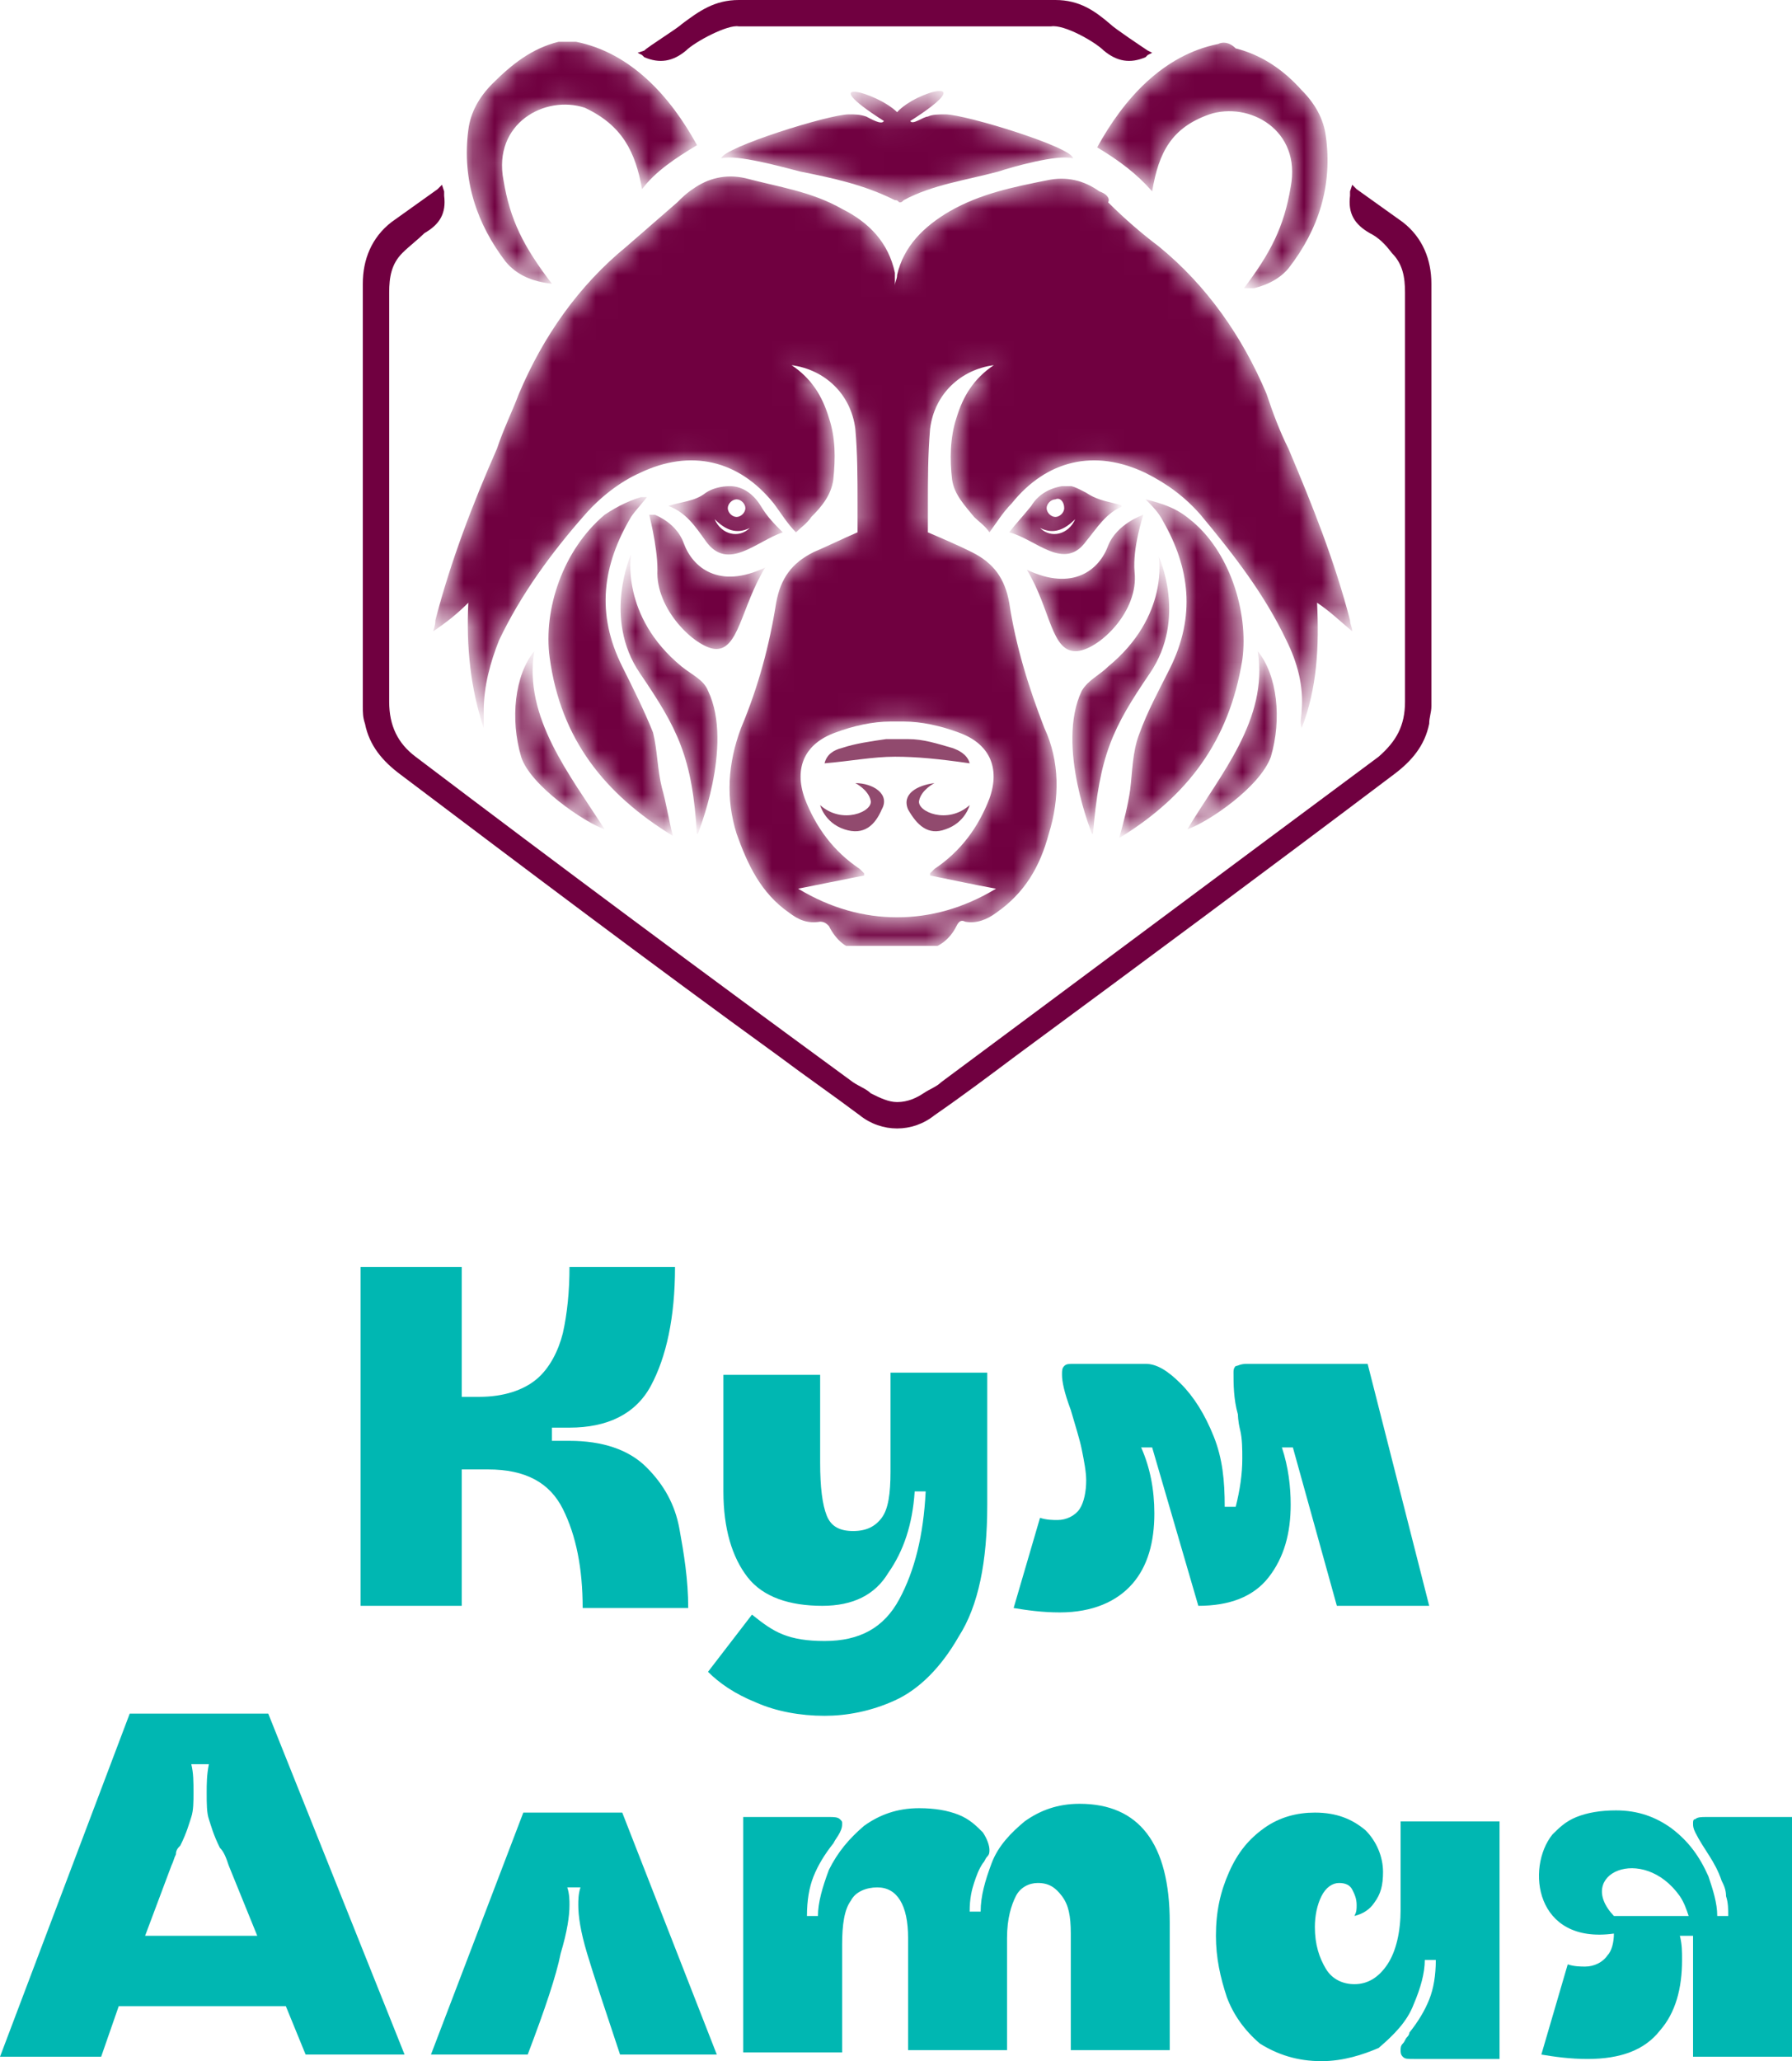
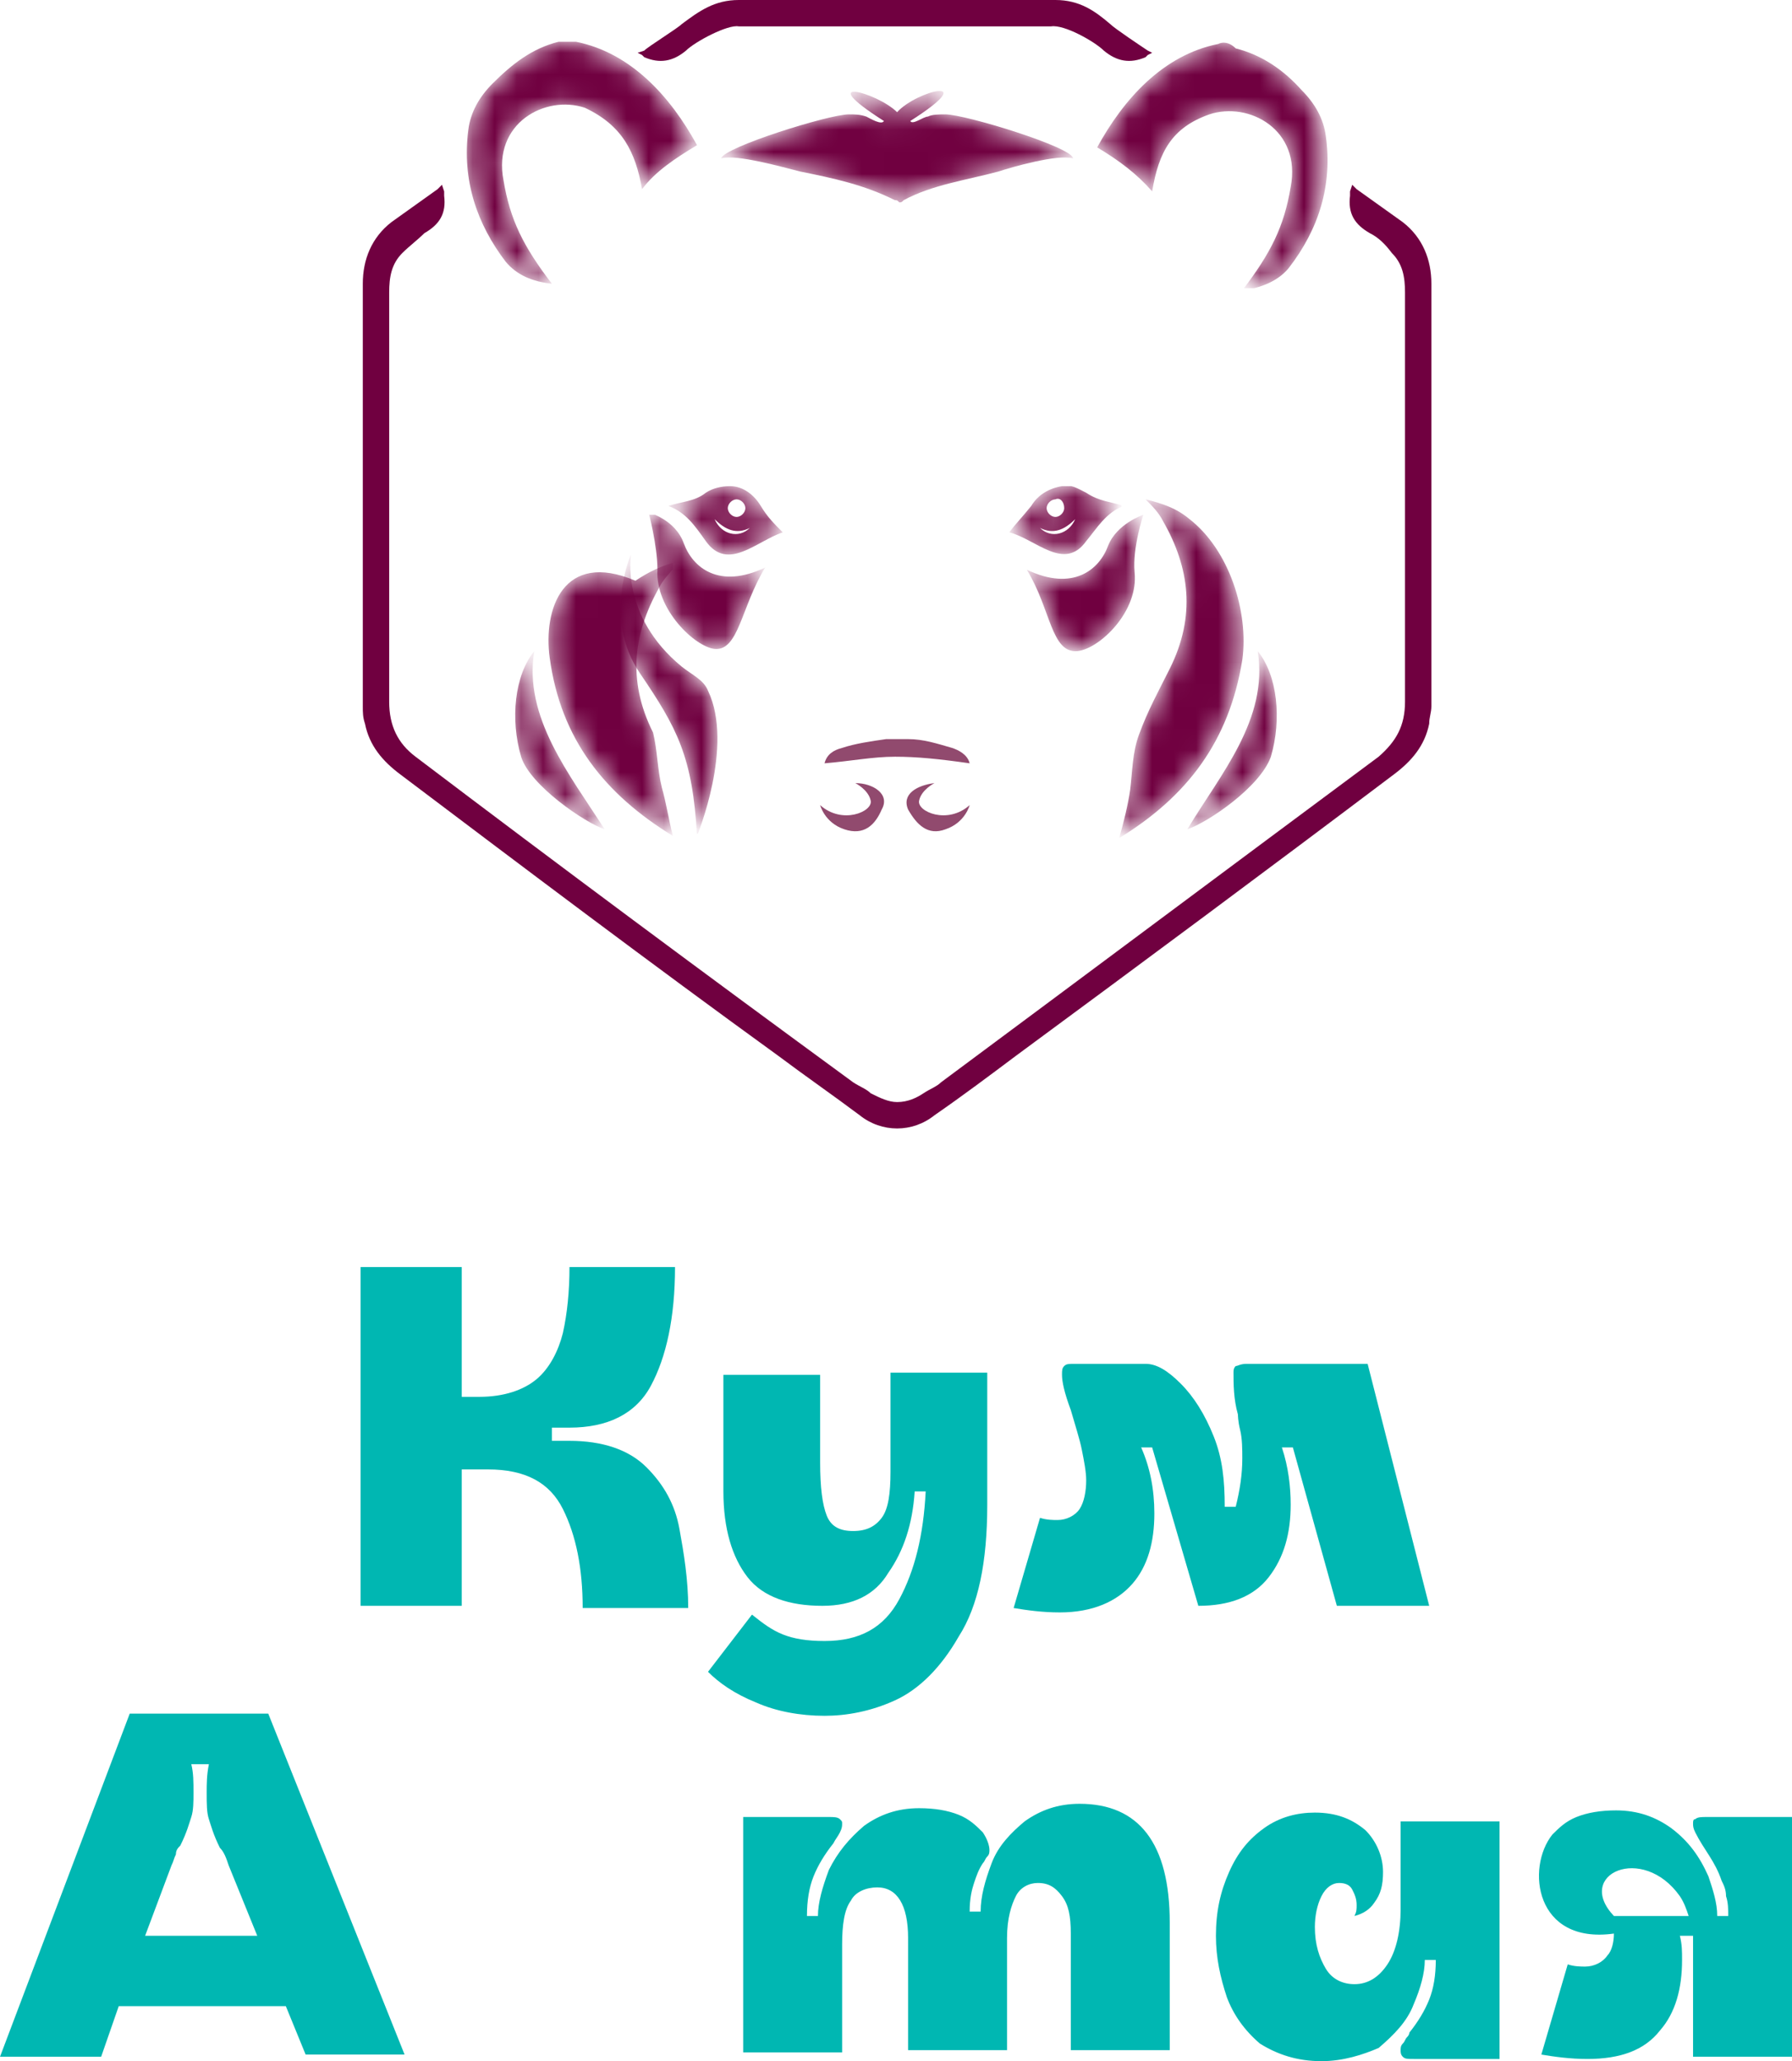
<svg xmlns="http://www.w3.org/2000/svg" xmlns:xlink="http://www.w3.org/1999/xlink" version="1.1" id="Слой_1" x="0px" y="0px" viewBox="0 0 81.5 93.7" style="enable-background:new 0 0 81.5 93.7;" xml:space="preserve">
  <style type="text/css"> .st0{filter:url(#Adobe_OpacityMaskFilter);} .st1{clip-path:url(#SVGID_00000119082901371555702370000001446714048384183715_);fill:url(#SVGID_00000074439450092138622350000015975348160581169073_);} .st2{clip-path:url(#SVGID_00000119082901371555702370000001446714048384183715_);mask:url(#SVGID_00000050649320007752850060000001499503343818735775_);fill:url(#SVGID_00000072272360676094461810000005844269006681103018_);} .st3{filter:url(#Adobe_OpacityMaskFilter_00000022542532142671042910000009471333561729417889_);} .st4{clip-path:url(#SVGID_00000157307471929844858570000014143602083856220602_);fill:url(#SVGID_00000075134396343916742150000017475245431148195471_);} .st5{clip-path:url(#SVGID_00000157307471929844858570000014143602083856220602_);mask:url(#SVGID_00000183957801095193058090000000864621090734164895_);fill:url(#SVGID_00000054232978648424619430000000939707807259586977_);} .st6{filter:url(#Adobe_OpacityMaskFilter_00000008871595257347113490000014279592702879936644_);} .st7{clip-path:url(#SVGID_00000041256633873363115410000001106726650726018733_);fill:url(#SVGID_00000179614996438585132120000010399117357574332314_);} .st8{clip-path:url(#SVGID_00000041256633873363115410000001106726650726018733_);mask:url(#SVGID_00000019659385158908791430000012448300590566389920_);fill:url(#SVGID_00000155145247779372754480000011575212680634380935_);} .st9{filter:url(#Adobe_OpacityMaskFilter_00000160167207609387953730000013970890878289176227_);} .st10{clip-path:url(#SVGID_00000021813652924817427840000010216244269878712502_);fill:url(#SVGID_00000085233740937388528040000004384303895604971164_);} .st11{clip-path:url(#SVGID_00000021813652924817427840000010216244269878712502_);mask:url(#SVGID_00000149362342108994933330000012789914109606737064_);fill:url(#SVGID_00000003785972298903828410000017090674072419907209_);} .st12{filter:url(#Adobe_OpacityMaskFilter_00000016062012576931212510000018399716768104115608_);} .st13{clip-path:url(#SVGID_00000085230428402127562430000011767291787271390374_);fill:url(#SVGID_00000165208665028074559730000004740166168671871671_);} .st14{clip-path:url(#SVGID_00000085230428402127562430000011767291787271390374_);mask:url(#SVGID_00000127765094925567663480000004645249549564075956_);fill:url(#SVGID_00000006695454241994742900000009389964320078095264_);} .st15{filter:url(#Adobe_OpacityMaskFilter_00000003088323120821791300000005270220350183160456_);} .st16{clip-path:url(#SVGID_00000066475572732346698950000011539901194704642701_);fill:url(#SVGID_00000042707212048924124800000006306625353732433083_);} .st17{clip-path:url(#SVGID_00000066475572732346698950000011539901194704642701_);mask:url(#SVGID_00000090992458259612192430000005141813463210401184_);fill:url(#SVGID_00000003791291213986382770000013299009287374140804_);} .st18{filter:url(#Adobe_OpacityMaskFilter_00000170273878539863136680000011453093944274449549_);} .st19{clip-path:url(#SVGID_00000034051104680922905730000009628855392831062672_);fill:url(#SVGID_00000034076217790863009840000017334348233574667410_);} .st20{clip-path:url(#SVGID_00000034051104680922905730000009628855392831062672_);mask:url(#SVGID_00000141413824485752624470000003169404651455683479_);fill:url(#SVGID_00000134940012267062718740000004214220853054972322_);} .st21{filter:url(#Adobe_OpacityMaskFilter_00000047050426119308210740000008490263943313879956_);} .st22{clip-path:url(#SVGID_00000073716209416423551340000005611794051992917173_);fill:url(#SVGID_00000048464325646834308220000011575863090330148499_);} .st23{clip-path:url(#SVGID_00000073716209416423551340000005611794051992917173_);mask:url(#SVGID_00000073696298930408849120000013105850651215648660_);fill:url(#SVGID_00000075851818556116579200000017310495140742283952_);} .st24{filter:url(#Adobe_OpacityMaskFilter_00000158018243985743556770000012922792892695643058_);} .st25{clip-path:url(#SVGID_00000060726741705563119080000011291503614462522517_);fill:url(#SVGID_00000099630862556390618830000000067184006557504409_);} .st26{clip-path:url(#SVGID_00000060726741705563119080000011291503614462522517_);mask:url(#SVGID_00000133514476608709489130000000978932568853200050_);fill:url(#SVGID_00000060752302438352349150000002580881356314341297_);} .st27{filter:url(#Adobe_OpacityMaskFilter_00000176004451995355477590000017483326420871335356_);} .st28{clip-path:url(#SVGID_00000147927628538942311560000001588662469328731793_);fill:url(#SVGID_00000183230567469925699800000002760472451762186429_);} .st29{clip-path:url(#SVGID_00000147927628538942311560000001588662469328731793_);mask:url(#SVGID_00000003099676765721902150000012891357854294102677_);fill:url(#SVGID_00000160153359297320318760000001935434120216679852_);} .st30{filter:url(#Adobe_OpacityMaskFilter_00000072238650077204760580000008229650374975354243_);} .st31{clip-path:url(#SVGID_00000024710366760087992620000003942957137365855886_);fill:url(#SVGID_00000168076136353913392660000000286623415454050228_);} .st32{clip-path:url(#SVGID_00000024710366760087992620000003942957137365855886_);mask:url(#SVGID_00000036225549227640941450000013243615268562257062_);fill:url(#SVGID_00000147215304075605504540000004989301441034458753_);} .st33{filter:url(#Adobe_OpacityMaskFilter_00000005956835970941145070000003752993934790581397_);} .st34{clip-path:url(#SVGID_00000139997053333915246400000013250764726088274816_);fill:url(#SVGID_00000072993935196332388830000006119734013339914884_);} .st35{clip-path:url(#SVGID_00000139997053333915246400000013250764726088274816_);mask:url(#SVGID_00000010996052980054574830000002262328884197386379_);fill:url(#SVGID_00000153695759091007351040000010962628730211241372_);} .st36{fill-rule:evenodd;clip-rule:evenodd;fill:#914A6E;} .st37{filter:url(#Adobe_OpacityMaskFilter_00000022535372502637940730000010329752761375156358_);} .st38{clip-path:url(#SVGID_00000042001391614376757000000000373705751491034251_);fill:url(#SVGID_00000075133088300637114450000004635650973905694386_);} .st39{clip-path:url(#SVGID_00000042001391614376757000000000373705751491034251_);mask:url(#SVGID_00000016777113476689179020000008043764246217131919_);fill:url(#SVGID_00000004516827463425336070000000306409935951004853_);} .st40{fill-rule:evenodd;clip-rule:evenodd;fill:#700040;} .st41{fill:#00B7B2;} .st42{fill-rule:evenodd;clip-rule:evenodd;fill:#00B7B2;} </style>
  <g>
    <g>
      <defs>
        <path id="SVGID_1_" d="M23.7,34.4c0.4,1.3,2.9,3,3.8,3.3c-1.6-2.5-3.7-5.1-3.2-8.1C23.4,30.7,23.2,32.7,23.7,34.4" />
      </defs>
      <clipPath id="SVGID_00000042726170762546751910000010279077410687362945_">
        <use xlink:href="#SVGID_1_" style="overflow:visible;" />
      </clipPath>
      <defs>
        <filter id="Adobe_OpacityMaskFilter" filterUnits="userSpaceOnUse" x="23.2" y="29.6" width="4.3" height="8.1">
          <feColorMatrix type="matrix" values="1 0 0 0 0 0 1 0 0 0 0 0 1 0 0 0 0 0 1 0" />
        </filter>
      </defs>
      <mask maskUnits="userSpaceOnUse" x="23.2" y="29.6" width="4.3" height="8.1" id="SVGID_00000013911554602932976410000011241359405632299657_">
        <g class="st0">
          <linearGradient id="SVGID_00000149382076375361360960000011851460434650580663_" gradientUnits="userSpaceOnUse" x1="-190.136" y1="229.733" x2="-190.176" y2="228.113" gradientTransform="matrix(1 0 0 1 215.595 -195.391)">
            <stop offset="0" style="stop-color:#FFFFFF" />
            <stop offset="1" style="stop-color:#C6C6C6" />
          </linearGradient>
          <rect x="23.4" y="29.6" style="clip-path:url(#SVGID_00000042726170762546751910000010279077410687362945_);fill:url(#SVGID_00000149382076375361360960000011851460434650580663_);" width="4.1" height="8.1" />
        </g>
      </mask>
      <linearGradient id="SVGID_00000156568856439970133300000003354294186117461152_" gradientUnits="userSpaceOnUse" x1="25.333" y1="34.346" x2="25.293" y2="32.726">
        <stop offset="0" style="stop-color:#700040" />
        <stop offset="1" style="stop-color:#700040" />
      </linearGradient>
      <rect x="23.2" y="29.6" style="clip-path:url(#SVGID_00000042726170762546751910000010279077410687362945_);mask:url(#SVGID_00000013911554602932976410000011241359405632299657_);fill:url(#SVGID_00000156568856439970133300000003354294186117461152_);" width="4.3" height="8.1" />
    </g>
    <g>
      <defs>
-         <path id="SVGID_00000080204692550947843190000008399029082727862184_" d="M25,29.9c0.5,3.7,2.5,6.2,5.6,8.1 c-0.2-0.8-0.3-1.5-0.5-2.2c-0.2-0.8-0.2-1.7-0.4-2.5c-0.4-1-0.9-2-1.4-3c-1.2-2.4-0.9-4.6,0.4-6.8c0.2-0.3,0.5-0.6,0.8-1 c-0.8,0.2-1.4,0.5-2,0.9C25.6,25,24.7,27.7,25,29.9" />
+         <path id="SVGID_00000080204692550947843190000008399029082727862184_" d="M25,29.9c0.5,3.7,2.5,6.2,5.6,8.1 c-0.2-0.8-0.3-1.5-0.5-2.2c-0.2-0.8-0.2-1.7-0.4-2.5c-1.2-2.4-0.9-4.6,0.4-6.8c0.2-0.3,0.5-0.6,0.8-1 c-0.8,0.2-1.4,0.5-2,0.9C25.6,25,24.7,27.7,25,29.9" />
      </defs>
      <clipPath id="SVGID_00000008838357322101147020000015169282802227924403_">
        <use xlink:href="#SVGID_00000080204692550947843190000008399029082727862184_" style="overflow:visible;" />
      </clipPath>
      <defs>
        <filter id="Adobe_OpacityMaskFilter_00000056394393707970715600000014730950338858439870_" filterUnits="userSpaceOnUse" x="24.7" y="22.6" width="5.9" height="15.5">
          <feColorMatrix type="matrix" values="1 0 0 0 0 0 1 0 0 0 0 0 1 0 0 0 0 0 1 0" />
        </filter>
      </defs>
      <mask maskUnits="userSpaceOnUse" x="24.7" y="22.6" width="5.9" height="15.5" id="SVGID_00000178927565048801251900000014196248502261419394_">
        <g style="filter:url(#Adobe_OpacityMaskFilter_00000056394393707970715600000014730950338858439870_);">
          <linearGradient id="SVGID_00000105389833849654535320000016305426387518851231_" gradientUnits="userSpaceOnUse" x1="-189.319" y1="226.713" x2="-189.429" y2="223.633" gradientTransform="matrix(1 0 0 1 217.131 -194.993)">
            <stop offset="0" style="stop-color:#FFFFFF" />
            <stop offset="1" style="stop-color:#C6C6C6" />
          </linearGradient>
          <rect x="24.9" y="22.6" style="clip-path:url(#SVGID_00000008838357322101147020000015169282802227924403_);fill:url(#SVGID_00000105389833849654535320000016305426387518851231_);" width="5.6" height="15.5" />
        </g>
      </mask>
      <linearGradient id="SVGID_00000124860967728891661260000014824583191603109523_" gradientUnits="userSpaceOnUse" x1="27.679" y1="31.718" x2="27.579" y2="28.648">
        <stop offset="0" style="stop-color:#700040" />
        <stop offset="1" style="stop-color:#700040" />
      </linearGradient>
      <rect x="24.7" y="22.6" style="clip-path:url(#SVGID_00000008838357322101147020000015169282802227924403_);mask:url(#SVGID_00000178927565048801251900000014196248502261419394_);fill:url(#SVGID_00000124860967728891661260000014824583191603109523_);" width="5.9" height="15.5" />
    </g>
    <g>
      <defs>
        <path id="SVGID_00000005254657189798564330000009469162319404456616_" d="M29.1,30.6c1.7,2.5,2.4,3.8,2.6,7.4 c0,0,1.7-4.1,0.5-6.6c-0.2-0.5-0.7-0.7-1.2-1.1c-2.8-2.3-2.3-5.1-2.3-5.1S27.4,28.1,29.1,30.6" />
      </defs>
      <clipPath id="SVGID_00000034789955371829719280000006335784523695846065_">
        <use xlink:href="#SVGID_00000005254657189798564330000009469162319404456616_" style="overflow:visible;" />
      </clipPath>
      <defs>
        <filter id="Adobe_OpacityMaskFilter_00000151531155112957142150000012906981979505788313_" filterUnits="userSpaceOnUse" x="27.4" y="25.2" width="6" height="12.7">
          <feColorMatrix type="matrix" values="1 0 0 0 0 0 1 0 0 0 0 0 1 0 0 0 0 0 1 0" />
        </filter>
      </defs>
      <mask maskUnits="userSpaceOnUse" x="27.4" y="25.2" width="6" height="12.7" id="SVGID_00000130611992585622990790000006365036362824684686_">
        <g style="filter:url(#Adobe_OpacityMaskFilter_00000151531155112957142150000012906981979505788313_);">
          <linearGradient id="SVGID_00000171684868190415693690000002262146372790727554_" gradientUnits="userSpaceOnUse" x1="-189.951" y1="227.823" x2="-190.041" y2="225.293" gradientTransform="matrix(1 0 0 1 220.402 -195.085)">
            <stop offset="0" style="stop-color:#FFFFFF" />
            <stop offset="1" style="stop-color:#C6C6C6" />
          </linearGradient>
          <rect x="28.2" y="25.2" style="clip-path:url(#SVGID_00000034789955371829719280000006335784523695846065_);fill:url(#SVGID_00000171684868190415693690000002262146372790727554_);" width="4.4" height="12.7" />
        </g>
      </mask>
      <linearGradient id="SVGID_00000014604952341056231200000002483119261673021873_" gradientUnits="userSpaceOnUse" x1="30.424" y1="32.744" x2="30.334" y2="30.214">
        <stop offset="0" style="stop-color:#700040" />
        <stop offset="1" style="stop-color:#700040" />
      </linearGradient>
      <rect x="27.4" y="25.2" style="clip-path:url(#SVGID_00000034789955371829719280000006335784523695846065_);mask:url(#SVGID_00000130611992585622990790000006365036362824684686_);fill:url(#SVGID_00000014604952341056231200000002483119261673021873_);" width="6" height="12.7" />
    </g>
    <g>
      <defs>
        <path id="SVGID_00000094576431335323686600000003934921557586148247_" d="M29.9,25.9c-0.1,1.8,1.7,3.5,2.6,3.6 c1.1,0.1,1.2-1.9,2.3-3.7c-2.1,1-3.3,0-3.7-1.1c-0.4-1.1-1.6-1.4-1.6-1.4S29.9,24.8,29.9,25.9" />
      </defs>
      <clipPath id="SVGID_00000057864238106401370370000003762374909834613669_">
        <use xlink:href="#SVGID_00000094576431335323686600000003934921557586148247_" style="overflow:visible;" />
      </clipPath>
      <defs>
        <filter id="Adobe_OpacityMaskFilter_00000038384231601237914920000001820084399193050501_" filterUnits="userSpaceOnUse" x="29.5" y="23.4" width="5.3" height="6.3">
          <feColorMatrix type="matrix" values="1 0 0 0 0 0 1 0 0 0 0 0 1 0 0 0 0 0 1 0" />
        </filter>
      </defs>
      <mask maskUnits="userSpaceOnUse" x="29.5" y="23.4" width="5.3" height="6.3" id="SVGID_00000101805451810194868470000000039364745809831817_">
        <g style="filter:url(#Adobe_OpacityMaskFilter_00000038384231601237914920000001820084399193050501_);">
          <linearGradient id="SVGID_00000099655026152679869920000013921303016360587178_" gradientUnits="userSpaceOnUse" x1="-188.301" y1="231.918" x2="-190.341" y2="228.738" gradientTransform="matrix(1 0 0 1 221.67 -203.514)">
            <stop offset="0" style="stop-color:#FFFFFF" />
            <stop offset="1" style="stop-color:#C6C6C6" />
          </linearGradient>
          <rect x="29.5" y="23.4" style="clip-path:url(#SVGID_00000057864238106401370370000003762374909834613669_);fill:url(#SVGID_00000099655026152679869920000013921303016360587178_);" width="5.3" height="6.2" />
        </g>
      </mask>
      <linearGradient id="SVGID_00000106130423194478685220000006046068333061735591_" gradientUnits="userSpaceOnUse" x1="33.344" y1="28.413" x2="31.304" y2="25.243">
        <stop offset="0" style="stop-color:#700040" />
        <stop offset="1" style="stop-color:#700040" />
      </linearGradient>
      <rect x="29.5" y="23.4" style="clip-path:url(#SVGID_00000057864238106401370370000003762374909834613669_);mask:url(#SVGID_00000101805451810194868470000000039364745809831817_);fill:url(#SVGID_00000106130423194478685220000006046068333061735591_);" width="5.3" height="6.3" />
    </g>
    <g>
      <defs>
        <path id="SVGID_00000127728812455218155020000018394033721519220368_" d="M46.7,25.9c1.1,1.8,1.1,3.8,2.3,3.7 c1-0.1,2.8-1.8,2.6-3.6c-0.1-1.1,0.4-2.6,0.4-2.6s-1.2,0.4-1.6,1.4C50,25.9,48.8,26.9,46.7,25.9" />
      </defs>
      <clipPath id="SVGID_00000053525156870546885580000006320081455136121014_">
        <use xlink:href="#SVGID_00000127728812455218155020000018394033721519220368_" style="overflow:visible;" />
      </clipPath>
      <defs>
        <filter id="Adobe_OpacityMaskFilter_00000152261063453279315050000003866691162751646365_" filterUnits="userSpaceOnUse" x="46.7" y="23.4" width="5.3" height="6.3">
          <feColorMatrix type="matrix" values="1 0 0 0 0 0 1 0 0 0 0 0 1 0 0 0 0 0 1 0" />
        </filter>
      </defs>
      <mask maskUnits="userSpaceOnUse" x="46.7" y="23.4" width="5.3" height="6.3" id="SVGID_00000180324965635486047890000002499093810048544162_">
        <g style="filter:url(#Adobe_OpacityMaskFilter_00000152261063453279315050000003866691162751646365_);">
          <linearGradient id="SVGID_00000068637424976790313350000008381060522909062793_" gradientUnits="userSpaceOnUse" x1="-191.204" y1="231.089" x2="-187.754" y2="228.749" gradientTransform="matrix(1 0 0 1 238.895 -203.514)">
            <stop offset="0" style="stop-color:#FFFFFF" />
            <stop offset="1" style="stop-color:#C6C6C6" />
          </linearGradient>
          <rect x="46.7" y="23.4" style="clip-path:url(#SVGID_00000053525156870546885580000006320081455136121014_);fill:url(#SVGID_00000068637424976790313350000008381060522909062793_);" width="5.3" height="6.2" />
        </g>
      </mask>
      <linearGradient id="SVGID_00000093136035302730973410000000644321225106791574_" gradientUnits="userSpaceOnUse" x1="47.718" y1="27.615" x2="51.168" y2="25.265">
        <stop offset="0" style="stop-color:#700040" />
        <stop offset="1" style="stop-color:#700040" />
      </linearGradient>
      <rect x="46.7" y="23.4" style="clip-path:url(#SVGID_00000053525156870546885580000006320081455136121014_);mask:url(#SVGID_00000180324965635486047890000002499093810048544162_);fill:url(#SVGID_00000093136035302730973410000000644321225106791574_);" width="5.3" height="6.3" />
    </g>
    <g>
      <defs>
-         <path id="SVGID_00000085965310591573074870000013041409291277384383_" d="M50.4,30.3c-0.4,0.4-0.9,0.6-1.2,1.1 c-1.2,2.5,0.5,6.6,0.5,6.6c0.3-3.7,0.9-4.9,2.6-7.4c1.7-2.5,0.4-5.3,0.4-5.3S53.2,28,50.4,30.3" />
-       </defs>
+         </defs>
      <clipPath id="SVGID_00000130609917295669699760000001696929082584932233_">
        <use xlink:href="#SVGID_00000085965310591573074870000013041409291277384383_" style="overflow:visible;" />
      </clipPath>
      <defs>
        <filter id="Adobe_OpacityMaskFilter_00000006705464632426283510000013047926786561908901_" filterUnits="userSpaceOnUse" x="48.1" y="25.2" width="6" height="12.7">
          <feColorMatrix type="matrix" values="1 0 0 0 0 0 1 0 0 0 0 0 1 0 0 0 0 0 1 0" />
        </filter>
      </defs>
      <mask maskUnits="userSpaceOnUse" x="48.1" y="25.2" width="6" height="12.7" id="SVGID_00000090986619218192663350000013938938165779691659_">
        <g style="filter:url(#Adobe_OpacityMaskFilter_00000006705464632426283510000013047926786561908901_);">
          <linearGradient id="SVGID_00000018931931487201781040000014517869829200259222_" gradientUnits="userSpaceOnUse" x1="-189.951" y1="227.823" x2="-190.041" y2="225.293" gradientTransform="matrix(1 0 0 1 241.042 -195.085)">
            <stop offset="0" style="stop-color:#FFFFFF" />
            <stop offset="1" style="stop-color:#C6C6C6" />
          </linearGradient>
          <rect x="48.9" y="25.2" style="clip-path:url(#SVGID_00000130609917295669699760000001696929082584932233_);fill:url(#SVGID_00000018931931487201781040000014517869829200259222_);" width="4.4" height="12.7" />
        </g>
      </mask>
      <linearGradient id="SVGID_00000055698156348328298480000001479474694672253617_" gradientUnits="userSpaceOnUse" x1="51.119" y1="32.742" x2="51.029" y2="30.212">
        <stop offset="0" style="stop-color:#700040" />
        <stop offset="1" style="stop-color:#700040" />
      </linearGradient>
      <rect x="48.1" y="25.2" style="clip-path:url(#SVGID_00000130609917295669699760000001696929082584932233_);mask:url(#SVGID_00000090986619218192663350000013938938165779691659_);fill:url(#SVGID_00000055698156348328298480000001479474694672253617_);" width="6" height="12.7" />
    </g>
    <g>
      <defs>
        <path id="SVGID_00000062167553862274323220000006054029031409289375_" d="M53.2,30.4c-0.5,1-1,1.9-1.4,3 c-0.3,0.8-0.3,1.7-0.4,2.5c-0.1,0.7-0.3,1.5-0.5,2.2c3.1-1.9,5-4.4,5.6-8.1c0.3-2.2-0.6-5-2.4-6.4c-0.6-0.5-1.2-0.7-2-0.9 c0.3,0.3,0.6,0.6,0.8,1C54.1,25.8,54.4,28,53.2,30.4" />
      </defs>
      <clipPath id="SVGID_00000133489204734518923060000008989381049525531559_">
        <use xlink:href="#SVGID_00000062167553862274323220000006054029031409289375_" style="overflow:visible;" />
      </clipPath>
      <defs>
        <filter id="Adobe_OpacityMaskFilter_00000025440094093298228430000012094238263438624652_" filterUnits="userSpaceOnUse" x="50.9" y="22.6" width="5.9" height="15.5">
          <feColorMatrix type="matrix" values="1 0 0 0 0 0 1 0 0 0 0 0 1 0 0 0 0 0 1 0" />
        </filter>
      </defs>
      <mask maskUnits="userSpaceOnUse" x="50.9" y="22.6" width="5.9" height="15.5" id="SVGID_00000027589407135035355170000015443464156611851184_">
        <g style="filter:url(#Adobe_OpacityMaskFilter_00000025440094093298228430000012094238263438624652_);">
          <linearGradient id="SVGID_00000137847390830060140440000002948130868350051498_" gradientUnits="userSpaceOnUse" x1="-189.319" y1="226.713" x2="-189.429" y2="223.633" gradientTransform="matrix(1 0 0 1 243.068 -194.993)">
            <stop offset="0" style="stop-color:#FFFFFF" />
            <stop offset="1" style="stop-color:#C6C6C6" />
          </linearGradient>
          <rect x="50.9" y="22.6" style="clip-path:url(#SVGID_00000133489204734518923060000008989381049525531559_);fill:url(#SVGID_00000137847390830060140440000002948130868350051498_);" width="5.6" height="15.5" />
        </g>
      </mask>
      <linearGradient id="SVGID_00000038394182562144656170000017611247537283567761_" gradientUnits="userSpaceOnUse" x1="53.877" y1="31.709" x2="53.767" y2="28.639">
        <stop offset="0" style="stop-color:#700040" />
        <stop offset="1" style="stop-color:#700040" />
      </linearGradient>
      <rect x="50.9" y="22.6" style="clip-path:url(#SVGID_00000133489204734518923060000008989381049525531559_);mask:url(#SVGID_00000027589407135035355170000015443464156611851184_);fill:url(#SVGID_00000038394182562144656170000017611247537283567761_);" width="5.9" height="15.5" />
    </g>
    <g>
      <defs>
        <path id="SVGID_00000051381382642702837460000014067291867768683412_" d="M57.2,29.6c0.5,3.1-1.7,5.6-3.2,8.1 c0.9-0.3,3.3-1.9,3.8-3.3C58.3,32.7,58.1,30.7,57.2,29.6" />
      </defs>
      <clipPath id="SVGID_00000047031379320105090720000005757942703904893346_">
        <use xlink:href="#SVGID_00000051381382642702837460000014067291867768683412_" style="overflow:visible;" />
      </clipPath>
      <defs>
        <filter id="Adobe_OpacityMaskFilter_00000132089898246654276070000006923698203130192299_" filterUnits="userSpaceOnUse" x="54" y="29.6" width="4.3" height="8.1">
          <feColorMatrix type="matrix" values="1 0 0 0 0 0 1 0 0 0 0 0 1 0 0 0 0 0 1 0" />
        </filter>
      </defs>
      <mask maskUnits="userSpaceOnUse" x="54" y="29.6" width="4.3" height="8.1" id="SVGID_00000001638658212418064400000018011981054398773408_">
        <g style="filter:url(#Adobe_OpacityMaskFilter_00000132089898246654276070000006923698203130192299_);">
          <linearGradient id="SVGID_00000119838968490316815900000016667535931204025018_" gradientUnits="userSpaceOnUse" x1="-190.136" y1="229.733" x2="-190.176" y2="228.113" gradientTransform="matrix(1 0 0 1 246.174 -195.391)">
            <stop offset="0" style="stop-color:#FFFFFF" />
            <stop offset="1" style="stop-color:#C6C6C6" />
          </linearGradient>
          <rect x="54" y="29.6" style="clip-path:url(#SVGID_00000047031379320105090720000005757942703904893346_);fill:url(#SVGID_00000119838968490316815900000016667535931204025018_);" width="4.1" height="8.1" />
        </g>
      </mask>
      <linearGradient id="SVGID_00000177443775483235303410000013474819834788941243_" gradientUnits="userSpaceOnUse" x1="56.165" y1="34.34" x2="56.125" y2="32.72">
        <stop offset="0" style="stop-color:#700040" />
        <stop offset="1" style="stop-color:#700040" />
      </linearGradient>
      <rect x="54" y="29.6" style="clip-path:url(#SVGID_00000047031379320105090720000005757942703904893346_);mask:url(#SVGID_00000001638658212418064400000018011981054398773408_);fill:url(#SVGID_00000177443775483235303410000013474819834788941243_);" width="4.3" height="8.1" />
    </g>
    <g>
      <defs>
        <path id="SVGID_00000068667196801328047600000009905478372672521913_" d="M29.2,8.6c0.6-0.8,1.5-1.4,2.5-2 c-1.2-2.2-3-4.2-5.5-4.7c-0.3-0.1-0.6-0.1-0.8,0c-1.2,0.3-2.1,1-3,1.9c-0.6,0.6-1,1.3-1.1,2.1c-0.3,2.3,0.4,4.3,1.7,6 c0.5,0.6,1.2,0.9,2.1,1c-1.3-1.7-1.9-2.9-2.2-4.7c-0.5-2.6,1.9-3.9,3.7-3.3C28.3,5.7,28.9,6.9,29.2,8.6" />
      </defs>
      <clipPath id="SVGID_00000127738154405782078120000017186547597253061773_">
        <use xlink:href="#SVGID_00000068667196801328047600000009905478372672521913_" style="overflow:visible;" />
      </clipPath>
      <defs>
        <filter id="Adobe_OpacityMaskFilter_00000048469688318226620100000006459606892573726870_" filterUnits="userSpaceOnUse" x="21" y="1.9" width="10.7" height="11.2">
          <feColorMatrix type="matrix" values="1 0 0 0 0 0 1 0 0 0 0 0 1 0 0 0 0 0 1 0" />
        </filter>
      </defs>
      <mask maskUnits="userSpaceOnUse" x="21" y="1.9" width="10.7" height="11.2" id="SVGID_00000080188524618383247950000013068866521536609722_">
        <g style="filter:url(#Adobe_OpacityMaskFilter_00000048469688318226620100000006459606892573726870_);">
          <linearGradient id="SVGID_00000152260213491515488230000009170895394668600240_" gradientUnits="userSpaceOnUse" x1="-186.949" y1="229.823" x2="-186.949" y2="223.303" gradientTransform="matrix(1 0 0 1 213.365 -219.989)">
            <stop offset="0" style="stop-color:#FFFFFF" />
            <stop offset="1" style="stop-color:#C6C6C6" />
          </linearGradient>
          <rect x="21.2" y="1.9" style="clip-path:url(#SVGID_00000127738154405782078120000017186547597253061773_);fill:url(#SVGID_00000152260213491515488230000009170895394668600240_);" width="10.5" height="11.2" />
        </g>
      </mask>
      <linearGradient id="SVGID_00000130636657828952188960000001064060439153147839_" gradientUnits="userSpaceOnUse" x1="26.313" y1="9.833" x2="26.313" y2="3.313">
        <stop offset="0" style="stop-color:#700040" />
        <stop offset="1" style="stop-color:#700040" />
      </linearGradient>
      <rect x="21" y="1.9" style="clip-path:url(#SVGID_00000127738154405782078120000017186547597253061773_);mask:url(#SVGID_00000080188524618383247950000013068866521536609722_);fill:url(#SVGID_00000130636657828952188960000001064060439153147839_);" width="10.7" height="11.2" />
    </g>
    <g>
      <defs>
        <path id="SVGID_00000145771503474801928490000006970030835194211490_" d="M55.4,2c-2.5,0.5-4.3,2.5-5.5,4.7c1,0.6,1.8,1.2,2.5,2 c0.3-1.8,0.9-2.9,2.6-3.5c1.8-0.6,4.2,0.7,3.7,3.3c-0.3,1.8-0.9,3-2.2,4.7c0.8-0.1,1.6-0.4,2.1-1c1.4-1.8,2-3.8,1.7-6 c-0.1-0.8-0.5-1.5-1.1-2.1c-0.8-0.9-1.8-1.6-3-1.9C55.9,1.9,55.6,1.9,55.4,2" />
      </defs>
      <clipPath id="SVGID_00000008109381223744799190000006287796144222733184_">
        <use xlink:href="#SVGID_00000145771503474801928490000006970030835194211490_" style="overflow:visible;" />
      </clipPath>
      <defs>
        <filter id="Adobe_OpacityMaskFilter_00000033351112639386672090000015861531079334633645_" filterUnits="userSpaceOnUse" x="49.8" y="1.9" width="10.7" height="11.2">
          <feColorMatrix type="matrix" values="1 0 0 0 0 0 1 0 0 0 0 0 1 0 0 0 0 0 1 0" />
        </filter>
      </defs>
      <mask maskUnits="userSpaceOnUse" x="49.8" y="1.9" width="10.7" height="11.2" id="SVGID_00000080912955352925086840000007188923220085239224_">
        <g style="filter:url(#Adobe_OpacityMaskFilter_00000033351112639386672090000015861531079334633645_);">
          <linearGradient id="SVGID_00000119815215853139380730000001105232799932841126_" gradientUnits="userSpaceOnUse" x1="-186.949" y1="229.823" x2="-186.949" y2="223.303" gradientTransform="matrix(1 0 0 1 241.994 -219.989)">
            <stop offset="0" style="stop-color:#FFFFFF" />
            <stop offset="1" style="stop-color:#C6C6C6" />
          </linearGradient>
          <rect x="49.8" y="1.9" style="clip-path:url(#SVGID_00000008109381223744799190000006287796144222733184_);fill:url(#SVGID_00000119815215853139380730000001105232799932841126_);" width="10.5" height="11.2" />
        </g>
      </mask>
      <linearGradient id="SVGID_00000031209007200966033880000013070147717572873640_" gradientUnits="userSpaceOnUse" x1="55.149" y1="9.833" x2="55.149" y2="3.313">
        <stop offset="0" style="stop-color:#700040" />
        <stop offset="1" style="stop-color:#700040" />
      </linearGradient>
      <rect x="49.8" y="1.9" style="clip-path:url(#SVGID_00000008109381223744799190000006287796144222733184_);mask:url(#SVGID_00000080912955352925086840000007188923220085239224_);fill:url(#SVGID_00000031209007200966033880000013070147717572873640_);" width="10.7" height="11.2" />
    </g>
    <g>
      <defs>
        <path id="SVGID_00000162331753678774973080000007149096380491815857_" d="M48.8,7.2c0-0.5-4.9-2-5.8-2c-0.3,0-0.6,0-0.8,0.1 c-0.2,0-0.7,0.4-0.8,0.2c3.3-2.1,0.3-1.4-0.6-0.4c-0.9-0.9-3.9-1.7-0.6,0.4c-0.1,0.2-0.6-0.1-0.8-0.2c-0.3-0.1-0.5-0.1-0.8-0.1 c-0.9,0-5.7,1.5-5.8,2c0.7-0.2,2.8,0.4,3.6,0.6c1.5,0.3,2.9,0.6,4.3,1.3c0.1,0,0.1,0,0.2,0.1c0.1,0,0.1,0,0.2-0.1 c1.3-0.7,2.8-0.9,4.3-1.3C46,7.6,48.1,7,48.8,7.2" />
      </defs>
      <clipPath id="SVGID_00000181048864767350760740000007615412643316136630_">
        <use xlink:href="#SVGID_00000162331753678774973080000007149096380491815857_" style="overflow:visible;" />
      </clipPath>
      <defs>
        <filter id="Adobe_OpacityMaskFilter_00000154417416563635056990000007740725724937277316_" filterUnits="userSpaceOnUse" x="32.7" y="3.4" width="16.1" height="5.8">
          <feColorMatrix type="matrix" values="1 0 0 0 0 0 1 0 0 0 0 0 1 0 0 0 0 0 1 0" />
        </filter>
      </defs>
      <mask maskUnits="userSpaceOnUse" x="32.7" y="3.4" width="16.1" height="5.8" id="SVGID_00000115501774455889715790000015506040408099242414_">
        <g style="filter:url(#Adobe_OpacityMaskFilter_00000154417416563635056990000007740725724937277316_);">
          <linearGradient id="SVGID_00000090983317883834326660000016375428444308027016_" gradientUnits="userSpaceOnUse" x1="-184.173" y1="236.853" x2="-184.143" y2="228.673" gradientTransform="matrix(1 0 0 1 224.881 -223.906)">
            <stop offset="0" style="stop-color:#FFFFFF" />
            <stop offset="1" style="stop-color:#C6C6C6" />
          </linearGradient>
          <rect x="32.7" y="4.1" style="clip-path:url(#SVGID_00000181048864767350760740000007615412643316136630_);fill:url(#SVGID_00000090983317883834326660000016375428444308027016_);" width="16.1" height="5" />
        </g>
      </mask>
      <linearGradient id="SVGID_00000061455191491264957190000006249878897683568534_" gradientUnits="userSpaceOnUse" x1="40.698" y1="12.953" x2="40.738" y2="4.763">
        <stop offset="0" style="stop-color:#700040" />
        <stop offset="1" style="stop-color:#700040" />
      </linearGradient>
      <rect x="32.7" y="3.4" style="clip-path:url(#SVGID_00000181048864767350760740000007615412643316136630_);mask:url(#SVGID_00000115501774455889715790000015506040408099242414_);fill:url(#SVGID_00000061455191491264957190000006249878897683568534_);" width="16.1" height="5.8" />
    </g>
    <g>
      <defs>
        <path id="SVGID_00000114071707942542282250000007166806678832869297_" d="M40.7,32.8c0.1,0,0.2,0,0.4,0c0.8,0,1.7,0.2,2.5,0.5 c1.4,0.5,1.9,1.6,1.4,3c-0.5,1.3-1.3,2.4-2.5,3.2c-0.1,0.1-0.1,0.1-0.2,0.2l0,0.1c1,0.2,1.9,0.4,3,0.6c-1.5,0.9-3,1.3-4.5,1.3 c-1.5,0-3-0.4-4.5-1.3c1-0.2,2-0.4,3-0.6l0-0.1c-0.1-0.1-0.1-0.1-0.2-0.2c-1.2-0.8-2-1.9-2.5-3.2c-0.5-1.4,0-2.5,1.4-3 c0.8-0.3,1.7-0.5,2.5-0.5C40.5,32.8,40.6,32.8,40.7,32.8 M40.7,12.4c-0.3-1.4-1.2-2.3-2.4-2.9c-1.4-0.8-2.9-1-4.4-1.4 c-0.9-0.2-1.7,0-2.4,0.5C31.2,8.8,31,9,30.8,9.2c-0.8,0.7-1.5,1.3-2.3,2c-2.2,1.8-3.8,4.1-4.9,6.7c-0.3,0.8-0.7,1.6-1,2.5 c-1.1,2.5-2.1,5.1-2.8,7.8c0,0.1,0,0.2-0.1,0.5c0.6-0.4,1.1-0.8,1.6-1.3c-0.1,2,0.1,3.9,0.7,5.7c0-0.3,0-0.5,0-0.8 c0-1.1,0.3-2.2,0.7-3.2c1-2.1,2.4-4,3.9-5.7c0.7-0.8,1.6-1.5,2.5-1.9c2.3-1.1,4.5-0.6,6.1,1.4c0.3,0.4,0.6,0.9,1,1.3 c0.2-0.2,0.5-0.4,0.7-0.7c0.5-0.5,0.9-1,1-1.7c0.1-1,0.1-1.9-0.2-2.8c-0.3-1-0.8-1.8-1.7-2.4c1.5,0.2,2.7,1.3,2.9,2.9 c0.1,1.1,0.1,2.2,0.1,3.4c0,0.5,0,0.9,0,1.3c-0.7,0.3-1.3,0.6-2,0.9c-1,0.5-1.5,1.2-1.7,2.3c-0.3,1.9-0.8,3.8-1.6,5.7 c-0.6,1.6-0.7,3.2-0.2,4.8c0.5,1.4,1.1,2.7,2.4,3.6c0.4,0.3,0.8,0.5,1.4,0.4c0.2,0,0.3,0.1,0.4,0.2c0.3,0.6,0.8,1.1,1.5,1.1 c0.5,0,0.9,0.1,1.4,0.1c0.4,0,0.9,0,1.4-0.1c0.7-0.1,1.2-0.5,1.5-1.1c0.1-0.2,0.2-0.3,0.4-0.2c0.5,0.1,1-0.1,1.4-0.4 c1.3-0.9,2-2.1,2.4-3.6c0.5-1.6,0.5-3.3-0.2-4.8c-0.7-1.8-1.3-3.7-1.6-5.7c-0.2-1.1-0.7-1.8-1.7-2.3c-0.6-0.3-1.3-0.6-2-0.9 c0-0.4,0-0.8,0-1.3c0-1.1,0-2.2,0.1-3.4c0.2-1.6,1.4-2.7,2.9-2.9c-0.9,0.6-1.4,1.4-1.7,2.4c-0.3,0.9-0.3,1.9-0.2,2.8 c0.1,0.7,0.6,1.2,1,1.7c0.2,0.2,0.5,0.4,0.7,0.7c0.3-0.4,0.6-0.9,1-1.3c1.6-2,3.8-2.5,6.1-1.4c1,0.5,1.8,1.1,2.5,1.9 c1.5,1.8,2.9,3.6,3.9,5.7c0.5,1,0.8,2.1,0.7,3.2c0,0.3-0.1,0.5,0,0.8c0.7-1.8,0.8-3.7,0.7-5.7c0.6,0.4,1,0.8,1.6,1.3 c0-0.2-0.1-0.3-0.1-0.5c-0.7-2.7-1.7-5.2-2.8-7.8c-0.4-0.8-0.7-1.6-1-2.5c-1.1-2.6-2.7-4.9-4.9-6.7c-0.8-0.6-1.6-1.3-2.3-2 C50.5,9,50.3,8.8,50,8.7c-0.7-0.5-1.5-0.7-2.4-0.5c-1.5,0.3-3,0.6-4.4,1.4c-1.2,0.7-2.1,1.6-2.4,2.9c0,0.2-0.1,0.3-0.1,0.5 C40.7,12.8,40.7,12.6,40.7,12.4z" />
      </defs>
      <clipPath id="SVGID_00000138540731138984340980000007728792836842252941_">
        <use xlink:href="#SVGID_00000114071707942542282250000007166806678832869297_" style="overflow:visible;" />
      </clipPath>
      <defs>
        <filter id="Adobe_OpacityMaskFilter_00000160171192816412623060000002235177696417513913_" filterUnits="userSpaceOnUse" x="19.6" y="8" width="42.3" height="35">
          <feColorMatrix type="matrix" values="1 0 0 0 0 0 1 0 0 0 0 0 1 0 0 0 0 0 1 0" />
        </filter>
      </defs>
      <mask maskUnits="userSpaceOnUse" x="19.6" y="8" width="42.3" height="35" id="SVGID_00000067193985785633188570000003416139161155800470_">
        <g style="filter:url(#Adobe_OpacityMaskFilter_00000160171192816412623060000002235177696417513913_);">
          <linearGradient id="SVGID_00000160168665257391909910000007882619396584632207_" gradientUnits="userSpaceOnUse" x1="-171.05" y1="222.943" x2="-171.05" y2="202.583" gradientTransform="matrix(1 0 0 1 211.781 -190.139)">
            <stop offset="0" style="stop-color:#FFFFFF" />
            <stop offset="1" style="stop-color:#C6C6C6" />
          </linearGradient>
          <rect x="19.6" y="8.1" style="clip-path:url(#SVGID_00000138540731138984340980000007728792836842252941_);fill:url(#SVGID_00000160168665257391909910000007882619396584632207_);" width="42.3" height="34.8" />
        </g>
      </mask>
      <linearGradient id="SVGID_00000172418021214714876950000009040269136493200529_" gradientUnits="userSpaceOnUse" x1="40.731" y1="32.813" x2="40.731" y2="12.453">
        <stop offset="0" style="stop-color:#700040" />
        <stop offset="1" style="stop-color:#700040" />
      </linearGradient>
-       <rect x="19.6" y="8" style="clip-path:url(#SVGID_00000138540731138984340980000007728792836842252941_);mask:url(#SVGID_00000067193985785633188570000003416139161155800470_);fill:url(#SVGID_00000172418021214714876950000009040269136493200529_);" width="42.3" height="35" />
    </g>
    <path class="st36" d="M39.6,36.4c0.1,0.5-1.3,1.1-2.3,0.2c0,0,0.2,0.8,1.1,1.1c0.9,0.3,1.4-0.2,1.7-0.9c0.4-0.7-0.4-1.2-1.2-1.2 C38.9,35.6,39.5,35.9,39.6,36.4" />
    <path class="st36" d="M41.3,36.8c0.4,0.7,0.9,1.2,1.7,0.9c0.9-0.3,1.1-1.1,1.1-1.1c-1,0.9-2.4,0.3-2.3-0.2c0.1-0.5,0.7-0.8,0.7-0.8 C41.7,35.7,41,36.1,41.3,36.8" />
    <path class="st36" d="M40.7,34.4c1,0,2,0.1,3.4,0.3c-0.1-0.4-0.5-0.6-0.8-0.7c-0.7-0.2-1.3-0.4-2-0.4c-0.2,0-0.4,0-0.5,0 s-0.3,0-0.5,0c-0.7,0.1-1.4,0.2-2,0.4c-0.4,0.1-0.7,0.3-0.8,0.7C38.7,34.6,39.7,34.4,40.7,34.4" />
    <g>
      <defs>
        <path id="SVGID_00000132805726762087091180000008121002333052852375_" d="M34.1,24c-0.5,0.5-1.3,0.3-1.6-0.4 C33,24.1,33.5,24.3,34.1,24 M33.5,23.5c-0.2,0-0.4-0.2-0.4-0.4c0-0.2,0.2-0.4,0.4-0.4c0.2,0,0.4,0.2,0.4,0.4 C33.9,23.3,33.7,23.5,33.5,23.5z M48.4,23.1c0,0.2-0.2,0.4-0.4,0.4c-0.2,0-0.4-0.2-0.4-0.4c0-0.2,0.2-0.4,0.4-0.4 C48.2,22.6,48.4,22.8,48.4,23.1z M45.9,24.2c1.2,0.3,2.5,1.8,3.5,0.4c0.5-0.6,0.9-1.3,1.7-1.6c-0.6-0.2-1.1-0.2-1.7-0.6 c-0.4-0.2-0.7-0.4-1.1-0.3c-0.6,0.1-1.1,0.4-1.4,0.9C46.5,23.5,46.2,23.8,45.9,24.2z M47.3,24c0.6,0.3,1.1,0.1,1.6-0.4 C48.6,24.3,47.8,24.5,47.3,24z M35.6,24.2c-0.4-0.4-0.7-0.7-1-1.2c-0.3-0.5-0.8-0.9-1.4-0.9c-0.4,0-0.8,0.1-1.1,0.3 c-0.5,0.4-1.1,0.4-1.7,0.6c0.8,0.3,1.2,0.9,1.7,1.6C33.1,26,34.4,24.6,35.6,24.2z" />
      </defs>
      <clipPath id="SVGID_00000083068348109173080120000008655518899868783235_">
        <use xlink:href="#SVGID_00000132805726762087091180000008121002333052852375_" style="overflow:visible;" />
      </clipPath>
      <defs>
        <filter id="Adobe_OpacityMaskFilter_00000011720046148500265460000012379893944347511202_" filterUnits="userSpaceOnUse" x="30.4" y="22.1" width="20.6" height="3.9">
          <feColorMatrix type="matrix" values="1 0 0 0 0 0 1 0 0 0 0 0 1 0 0 0 0 0 1 0" />
        </filter>
      </defs>
      <mask maskUnits="userSpaceOnUse" x="30.4" y="22.1" width="20.6" height="3.9" id="SVGID_00000153685137034387847580000009321313689495578047_">
        <g style="filter:url(#Adobe_OpacityMaskFilter_00000011720046148500265460000012379893944347511202_);">
          <linearGradient id="SVGID_00000112609110001314495890000004490786214854790033_" gradientUnits="userSpaceOnUse" x1="-181.877" y1="232.323" x2="-181.887" y2="230.543" gradientTransform="matrix(1 0 0 1 222.612 -207.858)">
            <stop offset="0" style="stop-color:#FFFFFF" />
            <stop offset="1" style="stop-color:#C6C6C6" />
          </linearGradient>
          <rect x="30.4" y="22.1" style="clip-path:url(#SVGID_00000083068348109173080120000008655518899868783235_);fill:url(#SVGID_00000112609110001314495890000004490786214854790033_);" width="20.6" height="3.1" />
        </g>
      </mask>
      <linearGradient id="SVGID_00000121244970329081685950000010336932188008414357_" gradientUnits="userSpaceOnUse" x1="40.733" y1="24.463" x2="40.723" y2="22.683">
        <stop offset="0" style="stop-color:#700040" />
        <stop offset="1" style="stop-color:#700040" />
      </linearGradient>
      <rect x="30.4" y="22.1" style="clip-path:url(#SVGID_00000083068348109173080120000008655518899868783235_);mask:url(#SVGID_00000153685137034387847580000009321313689495578047_);fill:url(#SVGID_00000121244970329081685950000010336932188008414357_);" width="20.6" height="3.9" />
    </g>
    <path class="st40" d="M33.9,1.2c2.3,0,4.5,0,6.8,0c2.3,0,4.5,0,6.8,0c0.1,0,0.2,0,0.3,0c0.6-0.1,2,0.7,2.4,1.1 c0.6,0.5,1.2,0.6,1.9,0.3c0,0,0.1-0.1,0.1-0.1l0.2-0.1l-0.2-0.1c-0.3-0.2-1.5-1-1.7-1.2C49.8,0.5,49.1,0,48,0c-2.4,0-4.8,0-7.2,0 c-2.4,0-4.8,0-7.2,0c-1.1,0-1.8,0.5-2.6,1.1c-0.2,0.2-1.5,1-1.7,1.2L29,2.4l0.2,0.1c0,0,0.1,0.1,0.1,0.1c0.7,0.3,1.3,0.2,1.9-0.3 c0.4-0.4,1.9-1.2,2.4-1.1C33.7,1.2,33.8,1.2,33.9,1.2 M17.7,27.8c0-4.8,0-9.7,0-14.5c0-0.7,0.1-1.3,0.6-1.8c0.3-0.3,0.7-0.6,1-0.9 c0.7-0.4,1-0.9,0.9-1.7c0-0.1,0-0.1,0-0.2l-0.1-0.3l-0.2,0.2c-0.7,0.5-1.4,1-2.1,1.5c-0.9,0.7-1.3,1.7-1.3,2.8c0,6.4,0,12.8,0,19.2 c0,0.3,0,0.5,0.1,0.8c0.2,1,0.8,1.7,1.6,2.3c5.7,4.3,11.4,8.6,17.2,12.8c1.2,0.9,2.5,1.8,3.7,2.7c0.5,0.4,1.1,0.6,1.7,0.6l0,0l0,0 c0.6,0,1.2-0.2,1.7-0.6c1.3-0.9,2.5-1.8,3.7-2.7c5.7-4.2,11.5-8.5,17.2-12.8c0.8-0.6,1.4-1.3,1.6-2.3c0-0.3,0.1-0.5,0.1-0.8 c0-6.4,0-12.8,0-19.2c0-1.1-0.4-2.1-1.3-2.8c-0.7-0.5-1.4-1-2.1-1.5l-0.2-0.2l-0.1,0.3c0,0.1,0,0.1,0,0.2c-0.1,0.8,0.2,1.3,0.9,1.7 c0.4,0.2,0.7,0.5,1,0.9c0.5,0.5,0.6,1.1,0.6,1.8c0,4.8,0,9.7,0,14.5c0,1.4,0,2.8,0,4.1c0,1.1-0.4,1.8-1.2,2.5 c-6.6,4.9-13.3,9.9-19.9,14.8c-0.2,0.2-0.5,0.3-0.8,0.5c-0.3,0.2-0.7,0.4-1.2,0.4h0h0c-0.4,0-0.8-0.2-1.2-0.4 c-0.2-0.2-0.5-0.3-0.8-0.5c-6.7-4.9-13.3-9.8-19.9-14.8c-0.8-0.6-1.2-1.4-1.2-2.5C17.7,30.5,17.7,29.2,17.7,27.8z" />
    <path class="st41" d="M25.9,65.5c1.5,0,2.7,0.4,3.5,1.2c0.8,0.8,1.3,1.7,1.5,2.8c0.2,1.1,0.4,2.3,0.4,3.6l-4.8,0 c0-1.8-0.3-3.3-0.9-4.5c-0.6-1.2-1.7-1.8-3.4-1.8H21V73h-4.6V57.6H21v5.9h0.8c1.1,0,2-0.3,2.6-0.8c0.6-0.5,1-1.3,1.2-2.1 c0.2-0.9,0.3-1.9,0.3-3h4.8c0,2.3-0.4,4.1-1.1,5.4c-0.7,1.3-2,1.9-3.7,1.9h-0.8v0.6H25.9z" />
    <path class="st41" d="M37.4,73c-1.5,0-2.7-0.4-3.4-1.3c-0.7-0.9-1.1-2.2-1.1-3.9v-5.3h4.4v4c0,1.1,0.1,1.9,0.3,2.4 c0.2,0.5,0.6,0.7,1.2,0.7c0.6,0,1-0.2,1.3-0.6c0.3-0.4,0.4-1.1,0.4-2.1v-4.5h3.1h1.3h0l0,0v0v1.4v4.6c0,2.6-0.4,4.6-1.3,6 c-0.8,1.4-1.8,2.4-2.9,2.9c-1.1,0.5-2.2,0.7-3.2,0.7c-1.1,0-2.2-0.2-3.1-0.6c-1-0.4-1.7-0.9-2.2-1.4l2-2.6c0.5,0.4,0.9,0.7,1.4,0.9 c0.5,0.2,1.1,0.3,1.9,0.3c1.6,0,2.7-0.6,3.4-1.9c0.7-1.3,1.1-2.9,1.2-4.9h-0.5c-0.1,1.5-0.5,2.7-1.2,3.7C39.8,72.5,38.8,73,37.4,73 " />
    <path class="st41" d="M52.1,62c0.5,0,1,0.3,1.6,0.9c0.6,0.6,1.1,1.4,1.5,2.4c0.4,1,0.5,2,0.5,3.2h0.5c0.2-0.8,0.3-1.5,0.3-2.2 c0-0.4,0-0.9-0.1-1.3c-0.1-0.4-0.1-0.7-0.1-0.7c-0.2-0.7-0.2-1.4-0.2-1.9c0-0.1,0-0.2,0.1-0.3c0.1,0,0.2-0.1,0.5-0.1h5.5L65,73 h-4.2l-2-7.2h-0.5c0.3,0.9,0.4,1.8,0.4,2.6c0,1.3-0.3,2.4-1,3.3C57,72.6,55.9,73,54.5,73l-2.1-7.2h-0.5c0.4,0.9,0.6,1.9,0.6,3 c0,1.3-0.3,2.4-1,3.2c-0.7,0.8-1.8,1.3-3.3,1.3c-0.8,0-1.5-0.1-2.1-0.2l1.2-4.1c0.3,0.1,0.6,0.1,0.8,0.1c0.4,0,0.8-0.2,1-0.5 c0.2-0.3,0.3-0.8,0.3-1.3c0-0.4-0.1-0.9-0.2-1.4c-0.1-0.5-0.3-1.1-0.5-1.8c-0.3-0.8-0.4-1.3-0.4-1.6c0-0.2,0-0.3,0.1-0.4 c0.1-0.1,0.2-0.1,0.5-0.1H52.1z" />
    <path class="st41" d="M5.9,77.9h6.3l6.2,15.5h-4.5L13,91.2H5.4l-0.8,2.3H0L5.9,77.9z M11.7,88l-1.3-3.2c-0.1-0.3-0.2-0.6-0.4-0.8 c-0.3-0.6-0.4-1-0.5-1.3c-0.1-0.3-0.1-0.7-0.1-1.2c0-0.4,0-0.8,0.1-1.3H8.7c0.1,0.4,0.1,0.8,0.1,1.3c0,0.4,0,0.8-0.1,1.1 c-0.1,0.3-0.2,0.7-0.5,1.3C8.1,84,8,84.1,8,84.3c-0.1,0.2-0.1,0.3-0.2,0.5L6.6,88H11.7z" />
-     <path class="st41" d="M23.8,82.4l-4.2,11h4.4c0.8-2.1,1.3-3.6,1.5-4.6c0.3-1,0.4-1.7,0.4-2.2c0-0.2,0-0.5-0.1-0.8h0.6 c-0.1,0.3-0.1,0.6-0.1,0.8c0,0.5,0.1,1.2,0.4,2.2c0.3,1,0.8,2.5,1.5,4.6h4.4l-4.3-11H23.8z" />
    <path class="st41" d="M41.3,88.1c0-1.5-0.5-2.3-1.4-2.3c-0.5,0-1,0.2-1.2,0.6c-0.3,0.4-0.4,1.1-0.4,2v4.9h-4.5V82.6h3.9 c0.2,0,0.4,0,0.5,0.1c0.1,0.1,0.1,0.1,0.1,0.2c0,0.1,0,0.2-0.1,0.4c-0.1,0.2-0.2,0.3-0.3,0.5c-0.4,0.5-0.7,1-0.9,1.5 c-0.2,0.5-0.3,1.1-0.3,1.8h0.5c0-0.6,0.2-1.3,0.5-2.1c0.4-0.8,0.9-1.4,1.6-2c0.7-0.5,1.5-0.8,2.5-0.8c0.7,0,1.3,0.1,1.8,0.3 c0.5,0.2,0.8,0.5,1.1,0.8c0.2,0.3,0.3,0.6,0.3,0.8c0,0.1,0,0.2-0.1,0.3c-0.1,0.1-0.1,0.2-0.2,0.3c-0.2,0.3-0.3,0.6-0.4,0.9 c-0.1,0.3-0.2,0.7-0.2,1.3h0.5c0-0.7,0.2-1.4,0.5-2.2c0.3-0.8,0.9-1.4,1.5-1.9c0.7-0.5,1.5-0.8,2.5-0.8c2.7,0,4.1,1.8,4.1,5.4v5.8 h-4.5v-5.3c0-0.8-0.1-1.3-0.4-1.7c-0.3-0.4-0.6-0.6-1.1-0.6c-0.4,0-0.8,0.2-1,0.6c-0.2,0.4-0.4,1-0.4,1.9v5.1h-4.5V88.1z" />
    <path class="st41" d="M60.1,93.7c-1.1,0-2-0.3-2.8-0.8c-0.7-0.6-1.2-1.3-1.5-2.1c-0.3-0.9-0.5-1.8-0.5-2.8c0-1.1,0.2-2,0.6-2.9 c0.4-0.9,0.9-1.5,1.6-2c0.7-0.5,1.5-0.7,2.3-0.7c1,0,1.7,0.3,2.3,0.8c0.5,0.5,0.8,1.2,0.8,1.9c0,0.6-0.1,1-0.4,1.4 c-0.2,0.3-0.5,0.5-0.9,0.6c0.1-0.2,0.1-0.3,0.1-0.5c0-0.3-0.1-0.5-0.2-0.7c-0.1-0.2-0.3-0.3-0.6-0.3c-0.3,0-0.6,0.2-0.8,0.6 c-0.2,0.4-0.3,0.9-0.3,1.4c0,0.8,0.2,1.4,0.5,1.9c0.3,0.5,0.8,0.7,1.3,0.7c0.6,0,1.1-0.3,1.5-0.9c0.4-0.6,0.6-1.5,0.6-2.5v-4h4.5 v10.8h-3.9c-0.3,0-0.4,0-0.5-0.1c-0.1-0.1-0.1-0.2-0.1-0.3c0-0.1,0-0.2,0.1-0.3c0.1-0.1,0.1-0.2,0.2-0.3c0.1-0.1,0.1-0.2,0.1-0.2 c0.4-0.5,0.7-1,0.9-1.5c0.2-0.5,0.3-1.1,0.3-1.8h-0.5c0,0.6-0.2,1.3-0.5,2c-0.3,0.8-0.9,1.4-1.6,2C62,93.4,61.1,93.7,60.1,93.7" />
    <path class="st42" d="M77.7,85.3c-0.4-0.9-0.9-1.6-1.7-2.2c-0.7-0.5-1.5-0.8-2.5-0.8c-0.7,0-1.3,0.1-1.8,0.3 c-0.5,0.2-0.8,0.5-1.1,0.8c-1.2,1.5-0.8,5,2.8,4.5c0,0.4-0.1,0.8-0.3,1c-0.2,0.3-0.6,0.5-1,0.5c-0.2,0-0.5,0-0.8-0.1l-1.2,4.1 c0.6,0.1,1.3,0.2,2.1,0.2c1.5,0,2.6-0.4,3.3-1.3c0.7-0.8,1-1.9,1-3.2c0-0.4,0-0.7-0.1-1.1H77v1.2v4.3h4.5v-5.6v-5.3 c-1.3,0-2.6,0-3.9,0c-0.2,0-0.4,0-0.5,0.1C77,82.7,77,82.8,77,82.9c0,0.1,0,0.2,0.1,0.4c0.4,0.8,0.9,1.3,1.2,2.2 c0.1,0.2,0.2,0.4,0.2,0.7c0.1,0.3,0.1,0.6,0.1,0.9h-0.5C78.1,86.5,77.9,85.9,77.7,85.3 M73.4,87.1c-1.8-1.9,1.3-3.3,3-0.9 c0.2,0.3,0.3,0.6,0.4,0.9H73.4z" />
  </g>
</svg>